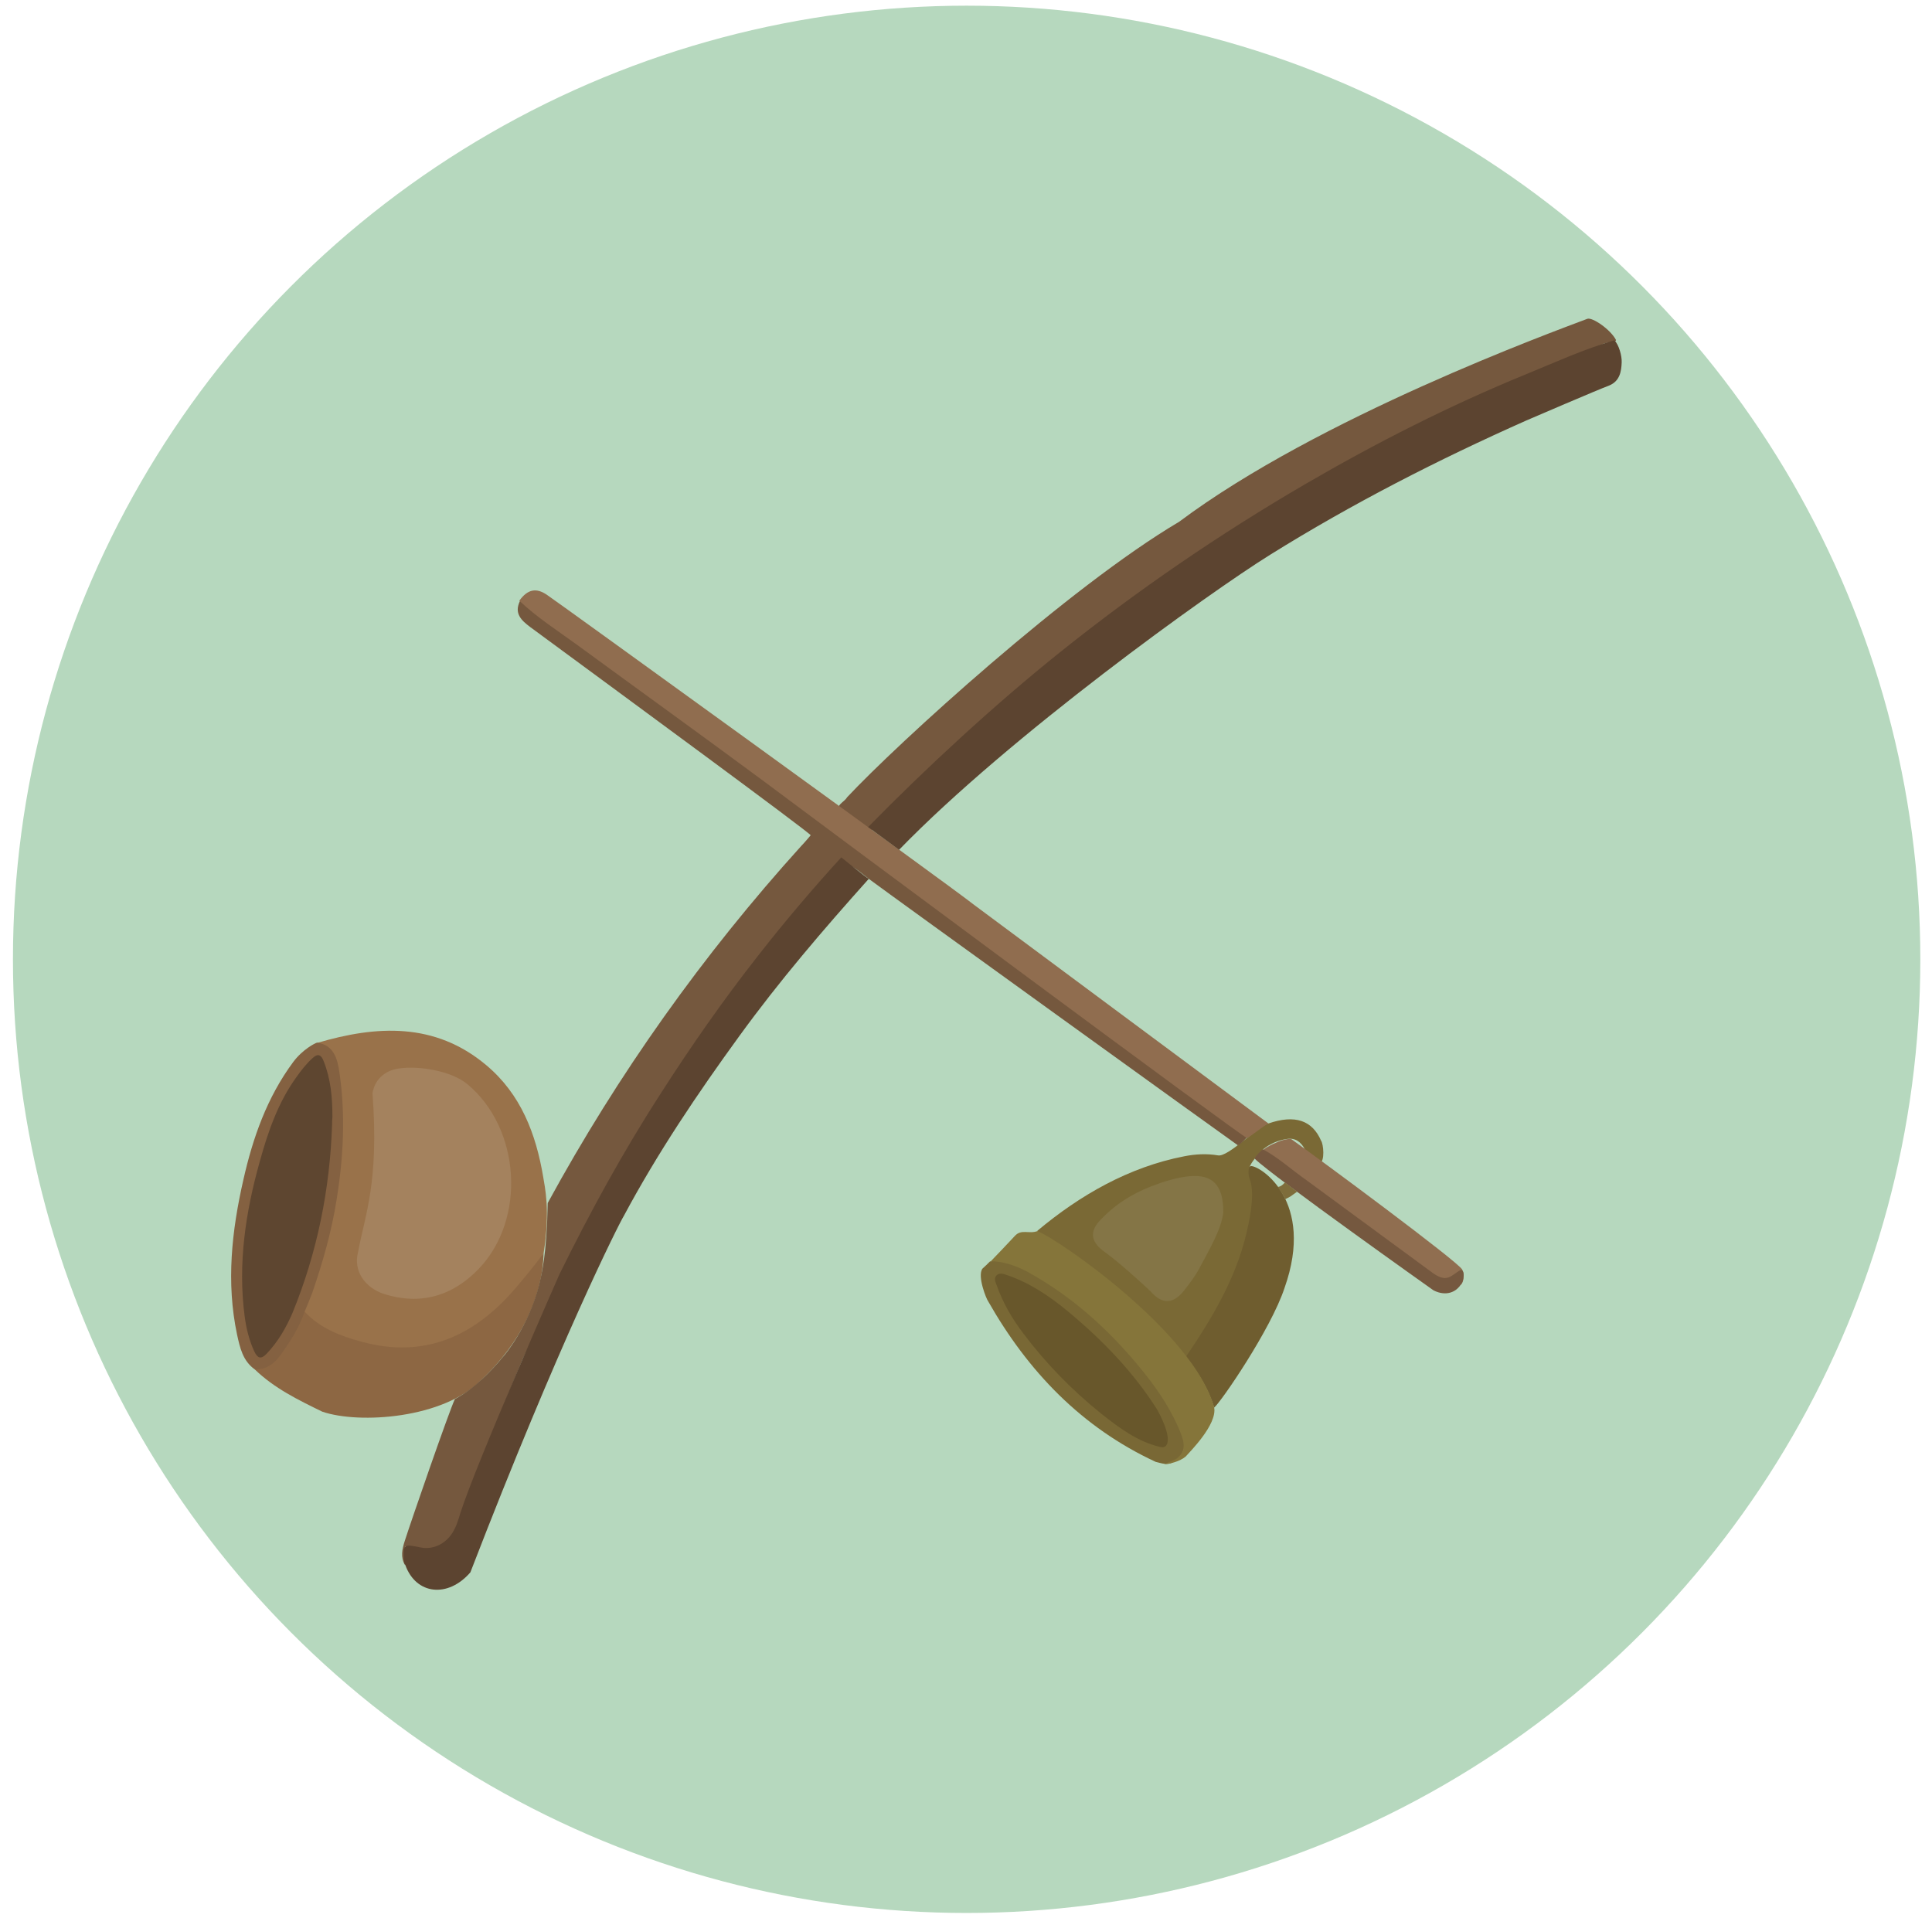
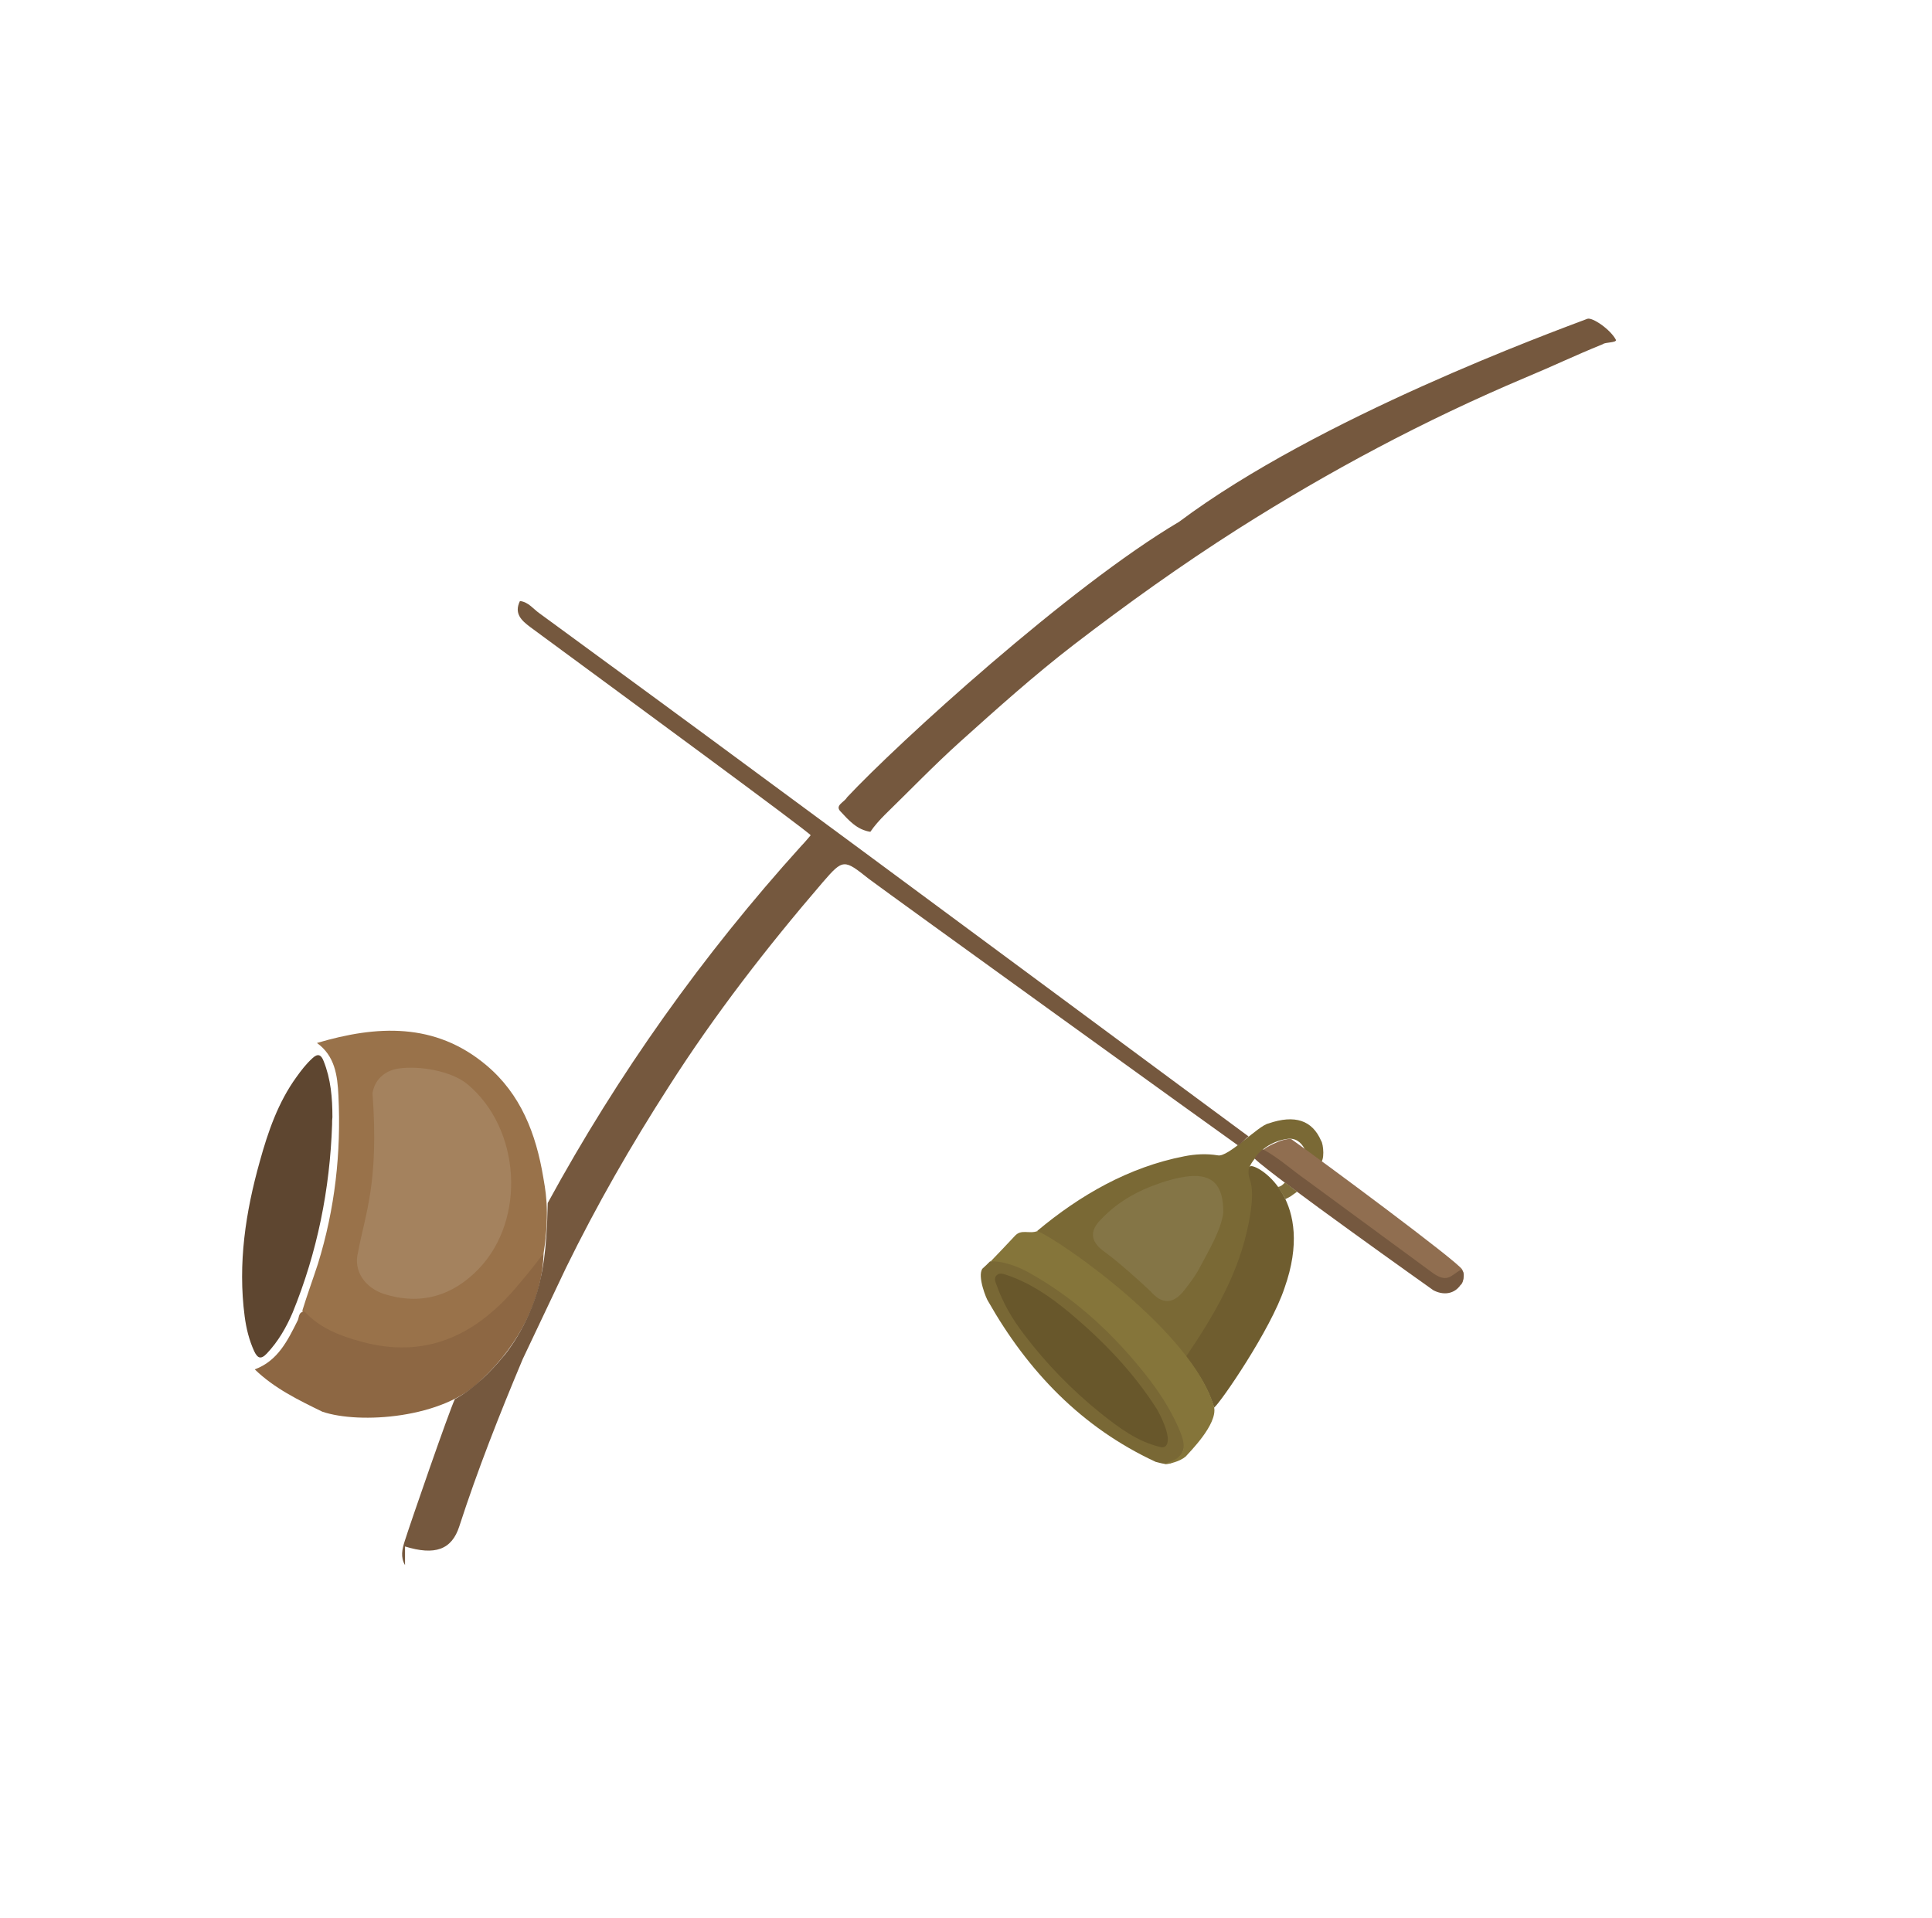
<svg xmlns="http://www.w3.org/2000/svg" version="1.1" id="Layer_2_1_" x="0" y="0" width="612" height="607.5" xml:space="preserve">
  <style>.st3{fill:#75583e}.st13{fill:#5c4430}</style>
-   <circle cx="306.2" cy="303.9" r="302.1" fill="#b6d8be" />
  <path class="st3" d="M502.8 101c1.6-.6 7.4 3.4 9.1 6.7.1.9-3.5.7-4.1 1.3-9.6 3.9-15.2 6.7-24.8 10.7-31.7 13.4-61.9 29.5-90.9 47.9-17.9 11.4-35.1 23.7-51.9 36.6-12.6 9.7-24.4 20.3-36.2 30.9-8.2 7.4-15.8 15.3-23.7 23-1.7 1.7-3.3 3.5-4.6 5.4-4.2-.6-6.9-3.7-9.5-6.5-1.8-1.9 1.3-2.9 2.1-4.4 16.1-17.2 70.5-66.8 105.2-87.3 44.2-33.1 118.5-60.2 129.3-64.3z" />
  <path d="M100.4 330.4c18.9-5.6 37.4-6.6 53.6 7 11 9.2 15.8 21.8 18.1 35.6.4 2.7 2.3 10.2.1 24-7.7 14-18.4 24.8-34.2 29.4-14.5 4.2-27.6.1-39.9-7.8-1.2-.8-2.2-1.9-2.3-3.5 1.5-4.9 3.3-9.8 4.9-14.7 5.4-17.4 7.4-35.2 6.5-53.4-.3-6.3-1.1-12.5-6.8-16.6z" fill="#99724a" />
  <path d="M172.2 397c-.4 14.3-7.5 28.7-19.7 40.1-11.9 12.3-38.7 14.1-50.4 10.1-7.6-3.7-15.2-7.4-21.4-13.4 7.3-2.7 10.4-9.1 13.6-15.5.5-1 .2-2.8 2.2-2.8 4.9 5.3 11.3 7.7 17.9 9.5 19.9 5.5 35.7-1.6 48.7-16.7 3-3.5 6.4-7.6 9.1-11.3z" fill="#8d6743" />
-   <path d="M96.5 415.5c-1.7 5-4.5 9.4-7.6 13.7-2 2.8-4.5 4.7-8.2 4.6-3.8-2.7-4.7-6.9-5.6-11-3.5-16.5-1.7-32.9 2-49.1 3-13.3 7.5-26.1 15.8-37.3 3-4 7-6 7.5-6.1 5.5.7 6.5 5.4 7.1 9.3 2 13.5 1.3 27.1-.9 40.6-1.6 10.1-4.4 19.8-7.7 29.4-.8 2.1-1.6 4-2.4 5.9z" fill="#846141" />
  <path d="M401.8 355.9c8.4-2.9 13.9-1 16.7 5.5.7.9 1.3 6.6-.5 7.1-1.6.4-4.5-3.9-4.7-4.5-1.2-2.2-2.9-3.6-5.6-3.2-2.8.4-5.4 1.5-7.6 3.3-.9.8-4.1 4.4-4.2 5.6 4.3 17.1-2.6 31.7-10.4 46-2.7 5-5.2 10.2-9.5 14.1-2.1.4-47.9-37.9-47.4-39.9 13.5-11.3 29-20.2 46.5-23.6 3.5-.7 7.1-.9 10.7-.3 3.2.7 12.9-9.5 16-10.1z" fill="#7a6935" />
  <path d="M384.6 445.9c-2.1-6.6-5.2-11.2-9-16 8.3-12.2 15.9-24.9 19.3-39.5 1.5-6.4 2.5-13.1.9-17.1-.4-1-.6-3.8.5-3.9 2.9-.1 20.4 11 10.6 38.6-4.3 13.1-20.3 36.4-22.3 37.9z" fill="#6f5d2f" />
  <path d="M313.6 399.6c7-1.1 12.6 2.3 18 5.7 8.8 5.6 16.9 12.3 23.9 20 6.5 7.1 12.5 14.5 17.1 23.1 3.8 7.1 3.6 12.3-1 14.8-1.9 1.1-3.7.3-5.5-.1-23.5-10.9-40.5-28.7-53.1-50.9-.5-.6-3.5-7.9-1.8-10.3.8-.7 1.6-1.5 2.4-2.3z" fill="#796835" />
  <path class="st3" d="M170.8 406.9c.8-3.5 2.4-9.4 2.7-25.8 22.3-40.9 49.1-78.6 80.3-113.1 1-1 3-3.4 3-3.4-.2-.8-60.5-45.1-88.9-66-2.8-2.1-5.1-4.3-3.2-8.2 2.7.3 4.2 2.5 6.2 3.9 23.5 17.2 47 34.4 70.4 51.7 19 13.9 148.7 110 154.2 114-1.3.9-2.6 2.7-3.4 2.8-5-3.5-110.1-79.3-116.9-84.4-7.8-6.2-8.1-6.4-14.5 1-17.7 20.6-34.3 42-48.9 64.9-11.9 18.5-22.8 37.5-32.5 57.3l-13.7 28.9c-7.4 17.6-14.3 35.1-20.1 53-2.4 7.5-7.8 9.3-17.2 6.4v5.9c-1.5-2.5-.9-5.1-.1-7.6 1.7-5.4 14.1-41.3 15.9-45 5.9-3.1 11.7-9 15.5-13.7 0 .1 7.8-9.1 11.2-22.6z" />
-   <path d="M395 360.5c2.4-1.3 4.4-3.3 6.8-4.6-5.3-3.9-93.3-69.3-93.3-69.3-7.8-6.2-133.8-97.3-135.3-98.2-3.4-2.3-6.1-1.7-8.7 1.9 5.6 5.3 12 9.4 18.2 13.9 19.8 14.5 39.7 28.8 59.4 43.4 19.5 14.6 152.2 113.2 152.9 112.9z" fill="#906d4f" />
  <path d="M409.1 360.9c9.2 6.5 53.2 39.1 54.1 41.3.5 1.3.7 3.3-.3 4.7-.5-.2-2.2 4.4-23.7-11.8 0 0-34.4-26.8-39.1-30.7-.2-.1 1.8-1.5 4.1-2.4 2-1 4.5-1.4 4.9-1.1z" fill="#906e50" />
  <path d="M400.1 364.1c5 2.7 9.2 6.6 13.8 9.8l39.2 28.8c5.4 4.2 6.4 1.3 9.6-.4 1.3 0 1.1 2.5.5 3.9-2.3 4.3-6.5 4-9.2 2.5 0 0-50.9-36.1-56.5-41.6-.4-.3 2.4-3.1 2.6-3z" fill="#75583f" />
-   <path class="st13" d="M177.2 403.7c9.7-19.7 20.2-38.9 32.1-57.3 9.6-15 19.8-29.6 30.8-43.6 8-10.3 17.6-21.6 26.4-31.2 0 0 8.1 6.6 8.7 6.8-14.5 16.2-28.3 32.3-41 49.8-13.3 18.3-25.9 37-36.6 57-1.5 2.4-20.4 39.8-48.6 112.9-7.1 8.2-17.2 7.1-20.6-2.3-.2-.3-.3-.7-.4-1.1-.3-5.6-.3-5.6 5.2-4.5 3.9.8 7.8-1 10.1-4.6 1.2-1.9 1.9-4.1 2.5-6.2 5.3-16.5 31.4-75.7 31.4-75.7zM275 262c18.5-18.9 40.2-38.9 60.8-55.4 24.6-19.7 50.5-37.4 77.6-53.2 22.5-13.1 45.7-24.9 69.9-34.8 9.3-3.8 18.4-8 28.1-10.8 1.4 1.4 2.4 4.9 2.3 7-.1 2.9-.6 5.9-3.9 7.3-3.3 1.2-25.6 10.8-26.3 11.1-27.9 12.4-55.1 26.3-81.1 42.5-19.3 12-82.7 57.5-117.6 93.5" />
  <path d="M118 346.3c.7-4.2 3.7-7.1 8.2-7.8 6.7-1 16.8.8 21.8 4.9 16.9 14 18.8 42.8 3.6 58.6-8.2 8.5-18.3 11.6-30 7.9-6-2-9.7-7.3-8.2-13.1 2.2-12.1 6.7-21.9 4.6-50.5z" fill="#a4825e" />
  <path d="M105.2 356.2c-.7 20.6-4.7 40.5-12.5 59.6-2 4.7-4.6 9.2-8.2 13-2 2.1-3 1.3-4-.8-1.6-3.5-2.5-7.2-3-11-2.2-16.7.3-33.1 4.8-49.1 2.6-9.4 5.8-18.7 11.6-26.7 1.5-2.1 3.1-4.2 5.1-6 1.6-1.5 2.7-1.2 3.5.9 2.3 5.7 2.8 11.7 2.8 17.8-.1.7-.1 1.5-.1 2.3z" fill="#5e4630" />
  <path d="M387.5 384.2c-.7 5.4-4.4 11.6-7.7 17.8-1.3 2.4-3 4.6-4.7 6.8-3.5 4.4-7 4.5-10.7.2-3.2-3-9.9-9.1-14.6-12.5-3.8-2.7-4.9-5.9-1.7-9.5 4.6-5.1 10.2-8.7 16.6-11.2 3.9-1.5 8-2.8 12.2-3.2 7.1-.6 10.7 2.7 10.6 11.6z" fill="#847546" />
  <path d="M410.9 377.5c-2.4 1.7-1.6 1.3-3.8 2.4-.3-.5.7.7-2.3-3.9.9-.1 1.6-.7 2.2-1.4 2.4 1.7 1.6 1.3 3.9 2.9z" fill="#7e6d3b" />
  <path d="M367.6 458.4c-7.3-1.7-13.1-6.1-18.8-10.6-9.2-7.4-17.4-15.8-24.5-25.2-3.6-4.7-6.6-9.8-8.6-15.5-.4-1-.9-2.1-.1-3 .9-1 2.2-.6 3.3-.2 7.4 2.5 13.7 6.8 19.6 11.7 10.8 9 20.5 19 28.1 31 5.4 10 3.1 12.4 1 11.8z" fill="#68572b" />
  <path d="M328.6 390c6.3 2.3 49.5 32 56 55.8 1.1 5.5-8 14.4-9 15.6-2 1.7-5.4 2.4-6.8 2.4 0 0 3.5-1.4 4-1.8 3.6-2.7 1.9-6.4.5-9.7-3.2-7.4-7.8-13.8-12.9-19.9-9.9-11.9-21.3-22-34.9-29.5-3.7-2-8.3-3.5-11.7-3.3 2.5-2.6 5.1-5.3 7.6-8 2.1-2.4 4.5-.6 7.2-1.6z" fill="#85753a" />
</svg>